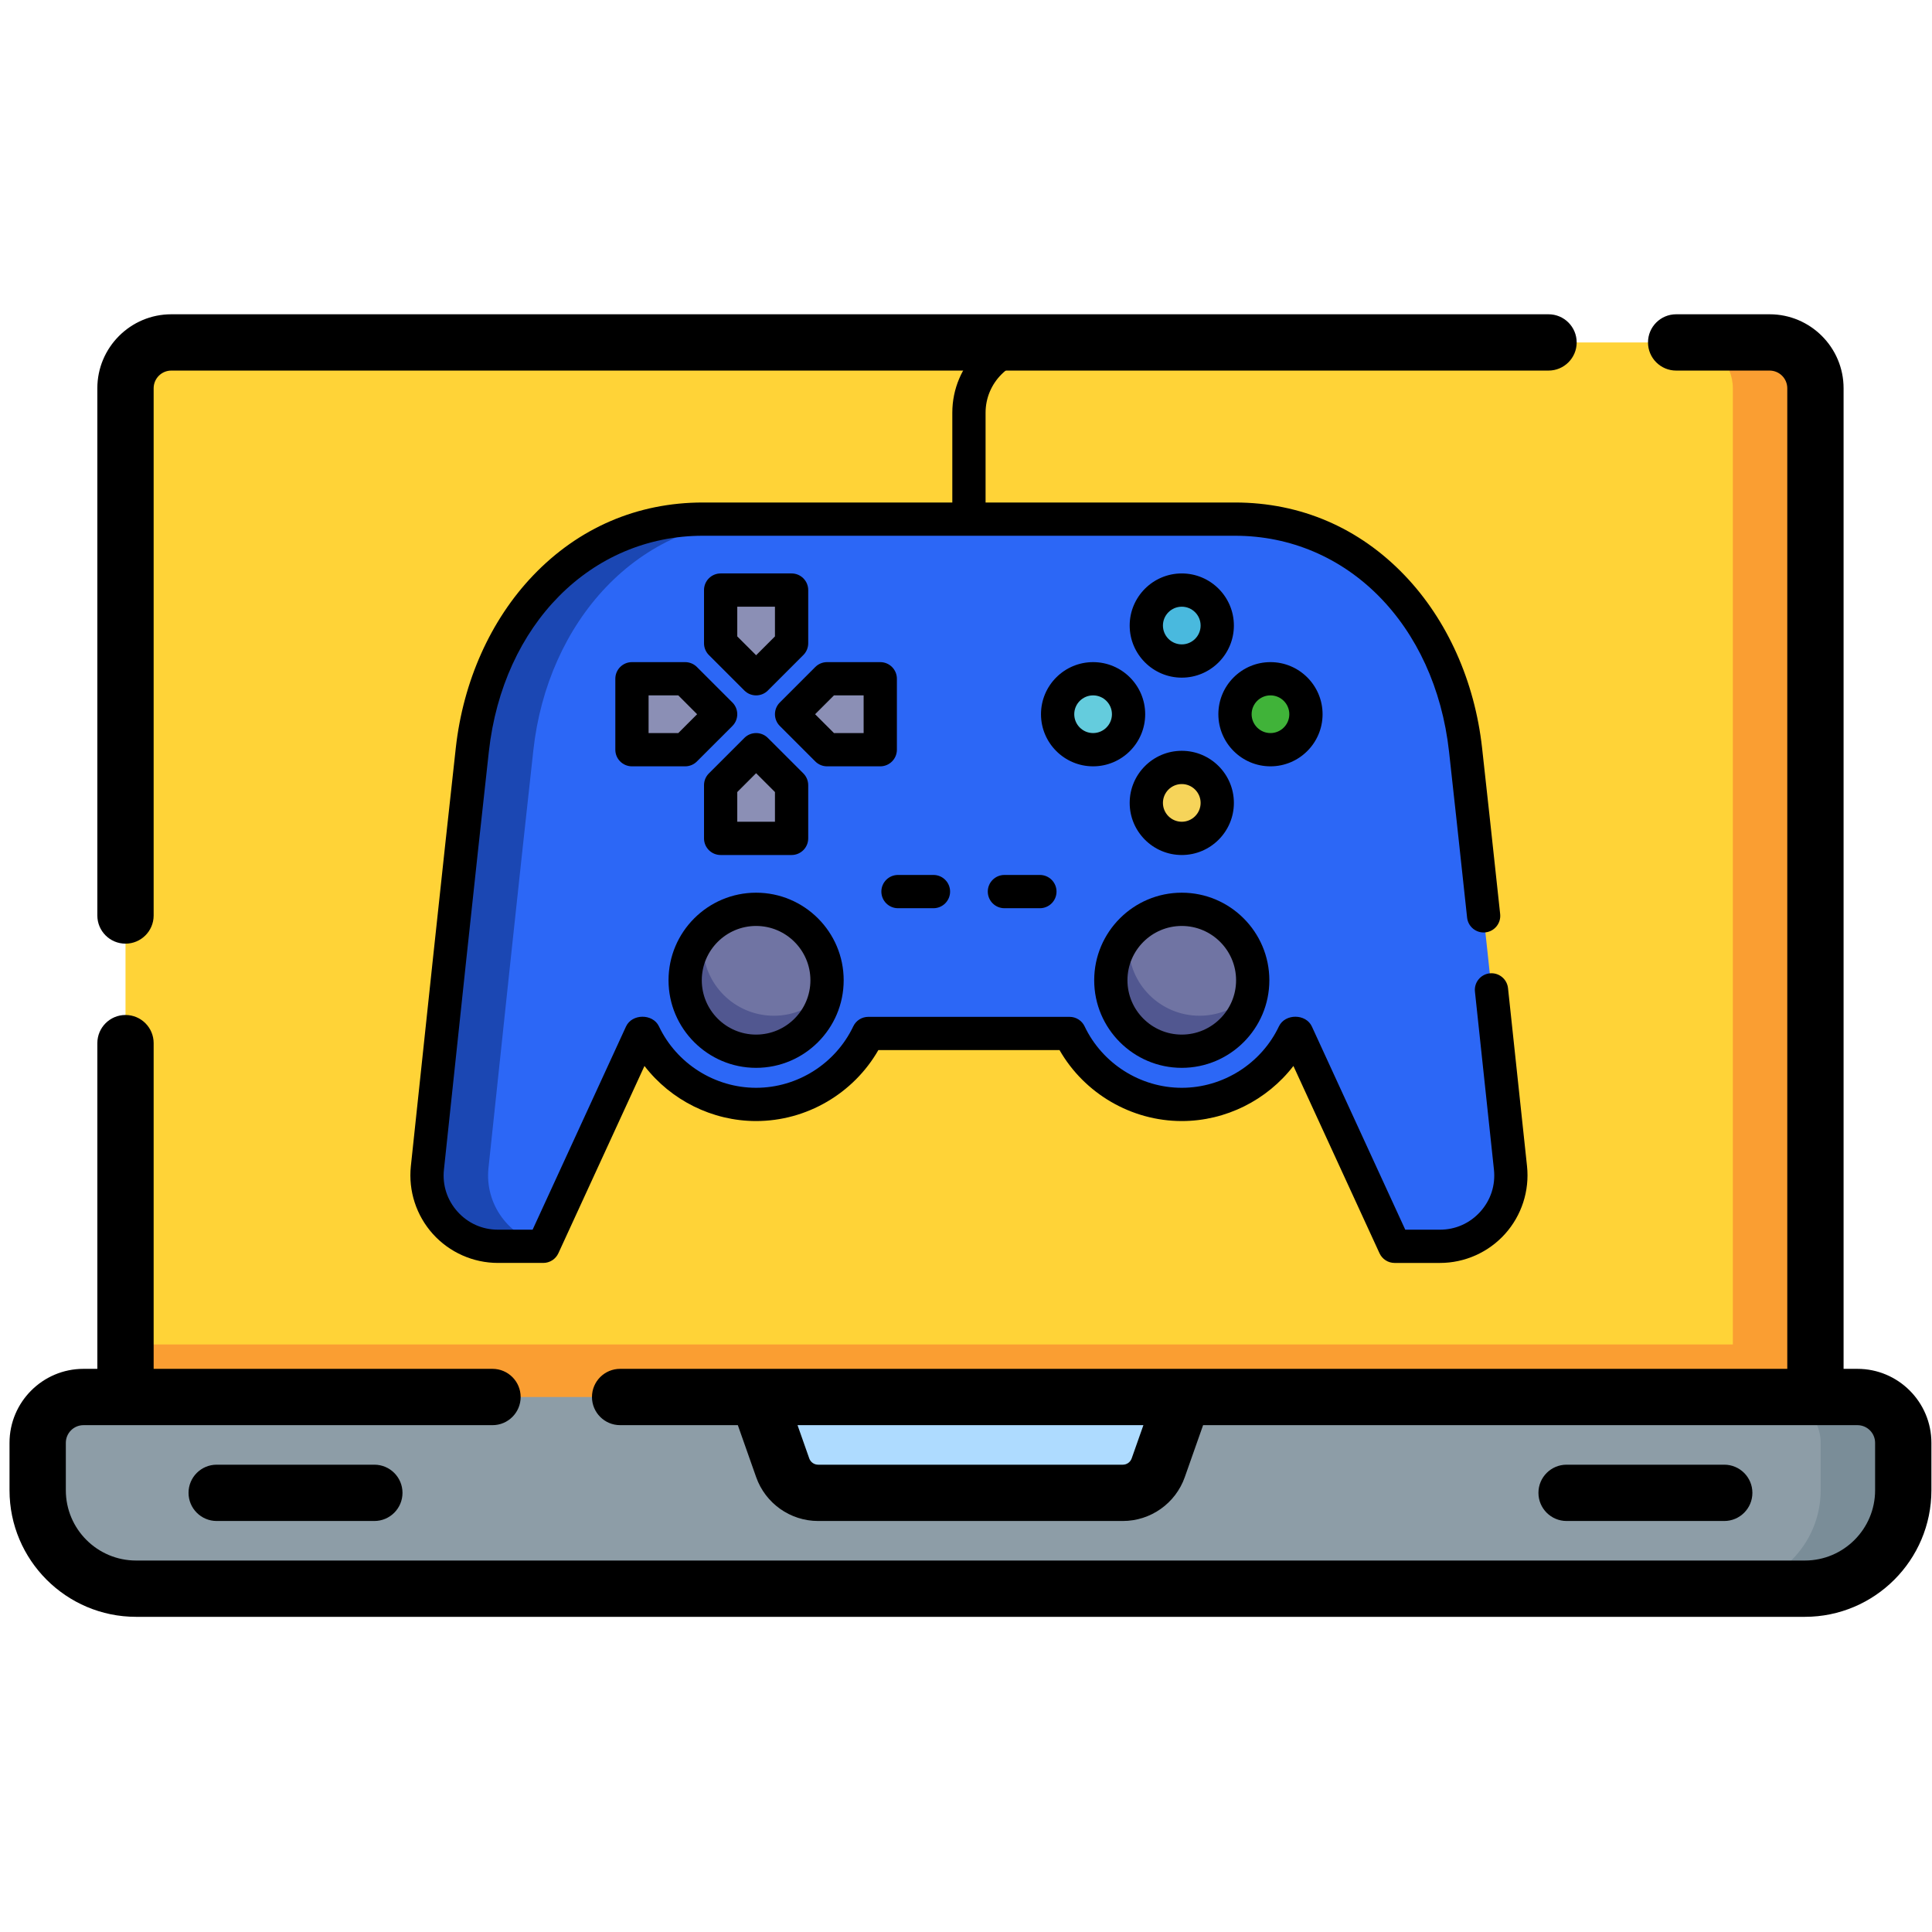
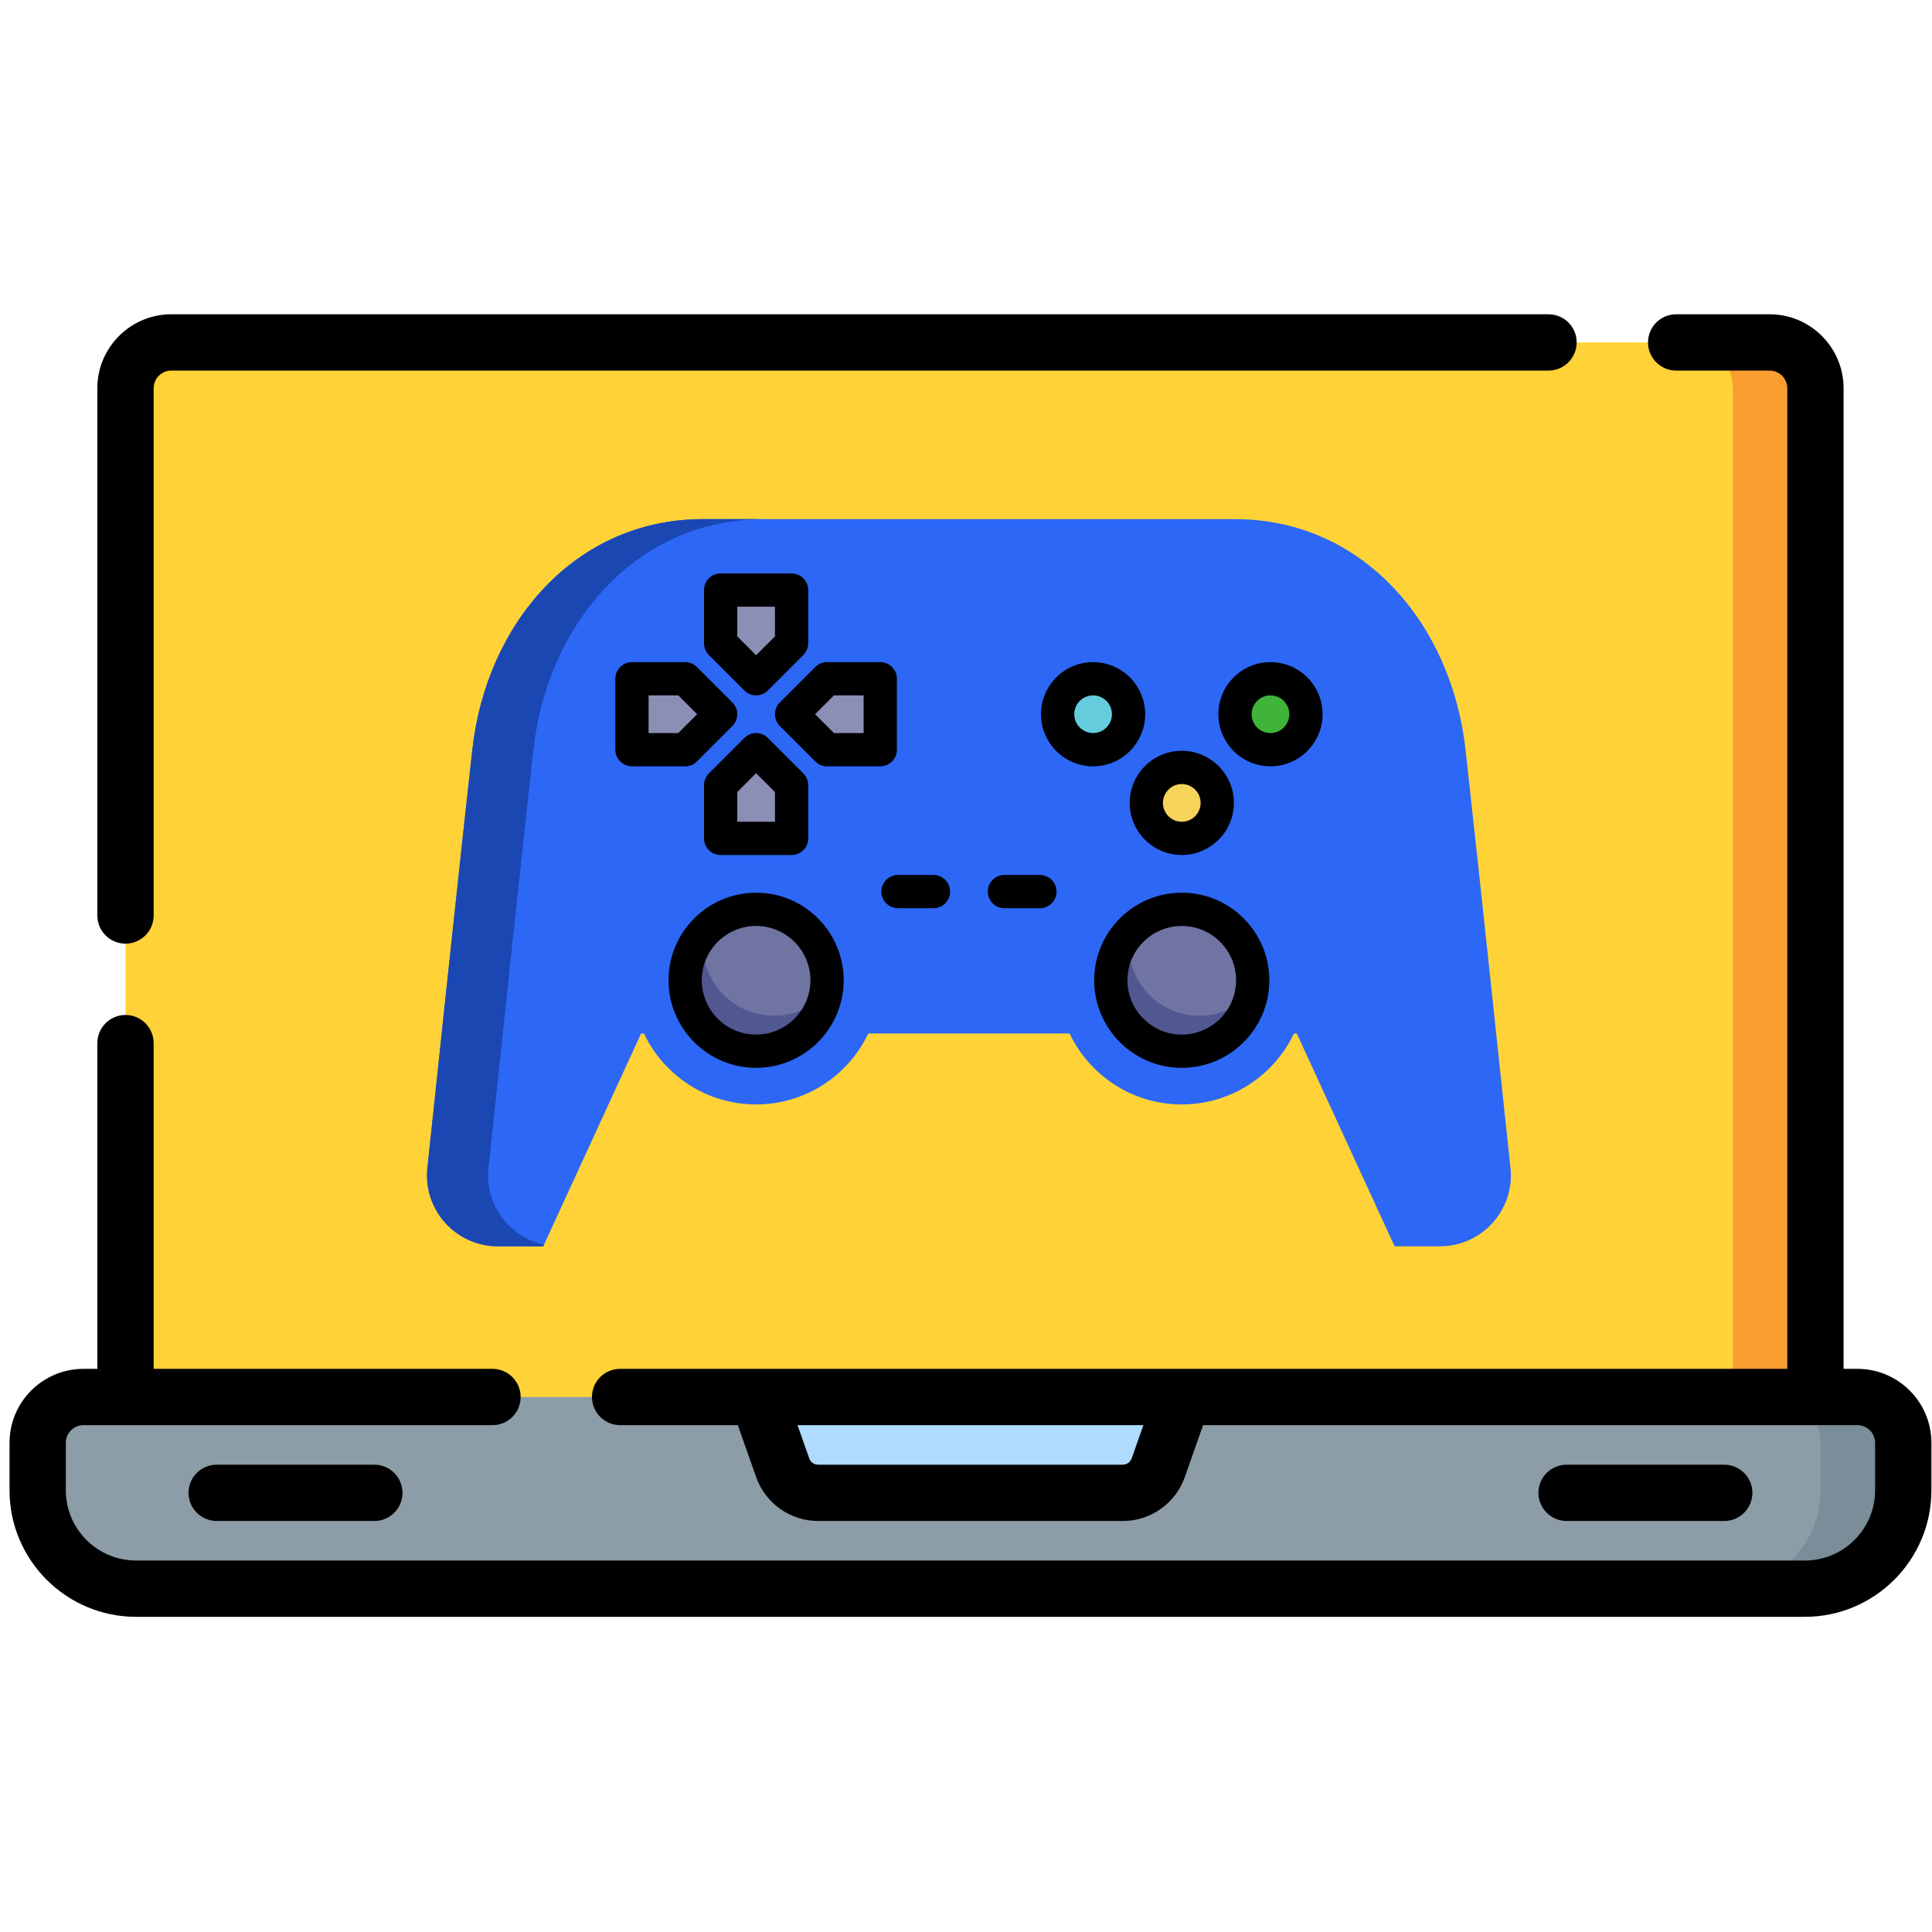
<svg xmlns="http://www.w3.org/2000/svg" width="191" height="191" viewBox="0 0 191 191" fill="none">
  <g clip-path="url(#clip0_430_814)">
    <path d="M179.475 38.381V143.442H12.408V38.381C12.408 35.88 14.434 33.854 16.936 33.854H174.947C177.448 33.854 179.475 35.88 179.475 38.381V38.381Z" fill="#FFD337" />
    <path d="M179.475 38.381V143.442H171.311V38.381C171.311 35.88 169.284 33.854 166.783 33.854H174.947C177.448 33.854 179.475 35.88 179.475 38.381V38.381Z" fill="#FA9E32" />
-     <path d="M12.408 132.914H179.475V143.442H12.408V132.914Z" fill="#FA9E32" />
+     <path d="M12.408 132.914H179.475V143.442V132.914Z" fill="#FA9E32" />
    <path d="M178.431 157.058H13.452C8.08 157.058 3.725 152.703 3.725 147.331V142.638C3.725 140.137 5.752 138.109 8.254 138.109H183.629C186.131 138.109 188.158 140.137 188.158 142.638V147.331C188.158 152.703 183.803 157.058 178.431 157.058V157.058Z" fill="#8D9DA7" />
    <path d="M188.158 142.64V147.331C188.158 152.704 183.801 157.057 178.432 157.057H170.268C175.637 157.057 179.994 152.704 179.994 147.331V142.64C179.994 140.135 177.968 138.109 175.463 138.109H183.627C186.132 138.109 188.158 140.135 188.158 142.64Z" fill="#7A8D98" />
    <path d="M111.003 147.584H80.879C79.305 147.584 77.902 146.591 77.379 145.107L74.912 138.109H116.969L114.503 145.107C113.979 146.591 112.577 147.584 111.003 147.584Z" fill="#AEDBFF" />
    <path d="M12.406 93.291C13.943 93.291 15.19 92.045 15.19 90.508V38.382C15.19 37.42 15.973 36.636 16.935 36.636H153.089C154.626 36.636 155.872 35.39 155.872 33.853C155.872 32.316 154.626 31.07 153.089 31.07H16.935C12.903 31.07 9.623 34.35 9.623 38.382V90.507C9.623 92.045 10.869 93.291 12.406 93.291V93.291Z" fill="black" />
    <path d="M183.629 135.326H182.259V38.382C182.259 34.35 178.978 31.07 174.947 31.07H165.707C164.17 31.07 162.924 32.316 162.924 33.853C162.924 35.39 164.17 36.636 165.707 36.636H174.947C175.909 36.636 176.693 37.42 176.693 38.382V135.326H61.306C59.769 135.326 58.523 136.572 58.523 138.109C58.523 139.646 59.769 140.892 61.306 140.892H72.943L74.755 146.032C75.669 148.625 78.13 150.367 80.879 150.367H111.004C113.753 150.367 116.215 148.625 117.129 146.032L118.94 140.893H183.629C184.592 140.893 185.375 141.676 185.375 142.639V147.332C185.375 151.161 182.26 154.276 178.431 154.276H13.452C9.623 154.276 6.508 151.161 6.508 147.332V142.639C6.508 141.676 7.291 140.893 8.254 140.893H48.689C50.226 140.893 51.472 139.647 51.472 138.11C51.472 136.573 50.226 135.326 48.689 135.326H15.19V103.125C15.19 101.588 13.944 100.342 12.407 100.342C10.87 100.342 9.624 101.588 9.624 103.125V135.326H8.253C4.222 135.326 0.941 138.606 0.941 142.639V147.332C0.941 154.23 6.553 159.842 13.452 159.842H178.431C185.329 159.842 190.941 154.23 190.941 147.332V142.639C190.941 138.606 187.661 135.326 183.629 135.326ZM111.879 144.181C111.748 144.552 111.396 144.801 111.004 144.801H80.879C80.487 144.801 80.135 144.552 80.004 144.182L78.845 140.893H113.038L111.879 144.181Z" fill="black" />
    <path d="M21.422 144.801C19.885 144.801 18.639 146.047 18.639 147.584C18.639 149.121 19.885 150.367 21.422 150.367H37.008C38.545 150.367 39.791 149.121 39.791 147.584C39.791 146.047 38.545 144.801 37.008 144.801H21.422Z" fill="black" />
    <path d="M170.461 150.367C171.998 150.367 173.244 149.121 173.244 147.584C173.244 146.047 171.998 144.801 170.461 144.801H154.875C153.338 144.801 152.092 146.047 152.092 147.584C152.092 149.121 153.338 150.367 154.875 150.367H170.461Z" fill="black" />
    <g clip-path="url(#clip1_430_814)">
      <path d="M149.328 115.461C148.184 104.645 146.109 85.119 144.886 74.116C143.496 61.604 134.681 51.322 122.092 51.322H69.489C56.9 51.322 48.085 61.604 46.694 74.116C45.472 85.119 43.397 104.645 42.253 115.461C41.814 119.603 45.062 123.212 49.227 123.212H53.708L63.38 102.171H63.658C65.628 106.317 69.853 109.185 74.749 109.185C79.645 109.185 83.87 106.317 85.84 102.171H105.74C107.71 106.317 111.935 109.185 116.831 109.185C121.727 109.185 125.952 106.317 127.923 102.171H128.2L137.872 123.212H142.353C146.519 123.212 149.766 119.603 149.328 115.461Z" fill="#2C67F6" />
      <path d="M48.292 115.461C49.436 104.645 51.511 85.119 52.734 74.116C54.124 61.604 62.939 51.322 75.528 51.322H69.489C56.9 51.322 48.085 61.604 46.694 74.116C45.472 85.119 43.397 104.645 42.253 115.461C41.814 119.603 45.062 123.212 49.227 123.212H53.708L53.781 123.054C50.36 122.318 47.907 119.095 48.292 115.461Z" fill="#1B47B3" />
      <path d="M116.832 103.924C120.706 103.924 123.846 100.784 123.846 96.91C123.846 93.037 120.706 89.897 116.832 89.897C112.959 89.897 109.818 93.037 109.818 96.91C109.818 100.784 112.959 103.924 116.832 103.924Z" fill="#7074A3" />
      <path d="M74.75 103.924C78.624 103.924 81.764 100.784 81.764 96.91C81.764 93.037 78.624 89.897 74.75 89.897C70.876 89.897 67.736 93.037 67.736 96.91C67.736 100.784 70.876 103.924 74.75 103.924Z" fill="#7074A3" />
      <path d="M118.586 100.417C114.712 100.417 111.572 97.277 111.572 93.404C111.572 92.974 111.613 92.555 111.686 92.147C110.528 93.397 109.818 95.071 109.818 96.911C109.818 100.784 112.959 103.924 116.832 103.924C120.276 103.924 123.138 101.441 123.731 98.168C122.45 99.551 120.619 100.417 118.586 100.417Z" fill="#515790" />
      <path d="M76.504 100.417C72.63 100.417 69.49 97.277 69.49 93.404C69.49 92.974 69.531 92.555 69.604 92.147C68.446 93.397 67.736 95.071 67.736 96.911C67.736 100.784 70.876 103.924 74.75 103.924C78.194 103.924 81.056 101.441 81.649 98.168C80.368 99.551 78.537 100.417 76.504 100.417Z" fill="#515790" />
      <path d="M78.258 63.596L74.751 67.103L71.244 63.596V58.335H78.258V63.596Z" fill="#8B8FB5" />
      <path d="M67.737 67.103L71.244 70.609L67.737 74.116H62.477V67.103H67.737Z" fill="#8B8FB5" />
      <path d="M71.244 77.623L74.751 74.116L78.258 77.623V82.883H71.244V77.623Z" fill="#8B8FB5" />
      <path d="M81.765 74.116L78.258 70.609L81.765 67.103H87.025V74.116H81.765Z" fill="#8B8FB5" />
-       <path d="M116.833 65.349C118.77 65.349 120.34 63.779 120.34 61.842C120.34 59.906 118.77 58.335 116.833 58.335C114.896 58.335 113.326 59.906 113.326 61.842C113.326 63.779 114.896 65.349 116.833 65.349Z" fill="#49B9DE" />
      <path d="M116.833 82.883C118.77 82.883 120.34 81.313 120.34 79.376C120.34 77.44 118.77 75.87 116.833 75.87C114.896 75.87 113.326 77.44 113.326 79.376C113.326 81.313 114.896 82.883 116.833 82.883Z" fill="#F6D45A" />
      <path d="M125.599 74.116C127.535 74.116 129.105 72.546 129.105 70.609C129.105 68.673 127.535 67.103 125.599 67.103C123.662 67.103 122.092 68.673 122.092 70.609C122.092 72.546 123.662 74.116 125.599 74.116Z" fill="#40B339" />
      <path d="M108.065 74.116C110.002 74.116 111.572 72.546 111.572 70.609C111.572 68.673 110.002 67.103 108.065 67.103C106.129 67.103 104.559 68.673 104.559 70.609C104.559 72.546 106.129 74.116 108.065 74.116Z" fill="#64CCDD" />
-       <path d="M150.963 115.287C150.418 110.137 149.858 104.926 149.084 97.686C148.987 96.783 148.176 96.13 147.274 96.226C146.372 96.322 145.718 97.132 145.815 98.035C146.589 105.274 147.149 110.483 147.694 115.633C147.856 117.167 147.377 118.643 146.346 119.789C145.314 120.936 143.896 121.568 142.354 121.568H138.926L129.694 101.484C129.105 100.201 127.044 100.191 126.438 101.465C124.685 105.156 120.914 107.541 116.832 107.541C112.749 107.541 108.979 105.156 107.225 101.465C106.953 100.892 106.375 100.527 105.741 100.527H85.841C85.206 100.527 84.628 100.892 84.356 101.465C82.603 105.156 78.832 107.541 74.75 107.541C70.667 107.541 66.897 105.156 65.143 101.465C64.537 100.191 62.477 100.201 61.887 101.484L52.655 121.568H49.228C47.685 121.568 46.268 120.936 45.236 119.79C44.204 118.643 43.726 117.167 43.888 115.633C45.02 104.933 47.102 85.335 48.329 74.297C49.724 61.737 58.426 52.965 69.489 52.965H122.092C133.156 52.965 141.857 61.737 143.253 74.297C143.698 78.301 144.299 83.825 145.04 90.719C145.137 91.621 145.949 92.274 146.849 92.177C147.752 92.081 148.405 91.27 148.308 90.367C147.567 83.47 146.966 77.942 146.52 73.935C145.787 67.334 143.073 61.281 138.877 56.891C134.368 52.172 128.563 49.678 122.092 49.678H97.435V40.801C97.435 37.84 99.844 35.431 102.804 35.431H116.832H125.611H135.038V32.144L126.989 32.144L122.092 32.144L116.832 32.144H102.804C98.031 32.144 94.147 36.028 94.147 40.801V49.678H69.489C63.018 49.678 57.214 52.172 52.704 56.891C48.509 61.281 45.794 67.334 45.061 73.934C43.834 84.979 41.751 104.584 40.618 115.287C40.36 117.724 41.153 120.167 42.792 121.989C44.431 123.811 46.777 124.855 49.228 124.855H53.709C54.351 124.855 54.934 124.482 55.202 123.898L63.713 105.383C66.318 108.759 70.398 110.828 74.75 110.828C79.74 110.828 84.374 108.107 86.835 103.814H104.747C107.208 108.107 111.842 110.828 116.832 110.828C121.183 110.828 125.264 108.76 127.869 105.383L136.38 123.898C136.648 124.482 137.231 124.856 137.873 124.856H142.354C144.805 124.856 147.15 123.811 148.79 121.989C150.429 120.167 151.221 117.724 150.963 115.287Z" fill="black" />
      <path d="M116.831 105.568C121.605 105.568 125.489 101.684 125.489 96.911C125.489 92.137 121.605 88.253 116.831 88.253C112.058 88.253 108.174 92.137 108.174 96.911C108.174 101.684 112.058 105.568 116.831 105.568ZM116.831 91.541C119.792 91.541 122.201 93.95 122.201 96.911C122.201 99.872 119.792 102.281 116.831 102.281C113.871 102.281 111.461 99.872 111.461 96.911C111.461 93.95 113.87 91.541 116.831 91.541Z" fill="black" />
      <path d="M74.749 105.568C79.523 105.568 83.407 101.684 83.407 96.911C83.407 92.137 79.523 88.253 74.749 88.253C69.976 88.253 66.092 92.137 66.092 96.911C66.092 101.684 69.976 105.568 74.749 105.568ZM74.749 91.541C77.71 91.541 80.119 93.95 80.119 96.911C80.119 99.872 77.71 102.281 74.749 102.281C71.788 102.281 69.379 99.872 69.379 96.911C69.379 93.95 71.788 91.541 74.749 91.541Z" fill="black" />
      <path d="M79.901 63.596V58.335C79.901 57.428 79.165 56.691 78.257 56.691H71.243C70.336 56.691 69.6 57.428 69.6 58.335V63.596C69.6 64.031 69.773 64.45 70.081 64.758L73.588 68.265C73.909 68.585 74.33 68.746 74.75 68.746C75.171 68.746 75.592 68.586 75.912 68.265L79.419 64.758C79.728 64.45 79.901 64.031 79.901 63.596ZM76.614 62.915L74.751 64.778L72.887 62.915V59.979H76.613V62.915H76.614Z" fill="black" />
      <path d="M67.736 65.459H62.476C61.568 65.459 60.832 66.195 60.832 67.102V74.116C60.832 75.024 61.568 75.76 62.476 75.76H67.736C68.172 75.76 68.59 75.587 68.898 75.279L72.405 71.772C73.047 71.13 73.047 70.089 72.405 69.447L68.898 65.94C68.59 65.632 68.172 65.459 67.736 65.459ZM67.055 72.472H64.12V68.746H67.055L68.918 70.609L67.055 72.472Z" fill="black" />
      <path d="M73.588 72.954L70.081 76.46C69.773 76.769 69.6 77.187 69.6 77.623V82.883C69.6 83.791 70.336 84.527 71.243 84.527H78.257C79.165 84.527 79.901 83.791 79.901 82.883V77.623C79.901 77.187 79.728 76.769 79.42 76.46L75.913 72.954C75.271 72.312 74.229 72.312 73.588 72.954ZM76.613 78.303V81.239H72.887V78.303L74.75 76.44L76.613 78.303Z" fill="black" />
      <path d="M88.668 74.116V67.102C88.668 66.195 87.932 65.459 87.024 65.459H81.764C81.328 65.459 80.91 65.632 80.602 65.94L77.095 69.447C76.453 70.089 76.453 71.13 77.095 71.771L80.602 75.278C80.91 75.587 81.328 75.76 81.764 75.76H87.024C87.932 75.76 88.668 75.024 88.668 74.116ZM85.38 72.472H82.445L80.582 70.609L82.445 68.746H85.38V72.472Z" fill="black" />
-       <path d="M121.983 61.842C121.983 59.002 119.672 56.691 116.832 56.691C113.992 56.691 111.682 59.002 111.682 61.842C111.682 64.682 113.992 66.993 116.832 66.993C119.672 66.993 121.983 64.682 121.983 61.842ZM116.832 63.705C115.805 63.705 114.969 62.87 114.969 61.842C114.969 60.815 115.805 59.979 116.832 59.979C117.86 59.979 118.695 60.815 118.695 61.842C118.695 62.87 117.86 63.705 116.832 63.705Z" fill="black" />
      <path d="M111.682 79.376C111.682 82.216 113.992 84.527 116.832 84.527C119.672 84.527 121.983 82.216 121.983 79.376C121.983 76.536 119.672 74.226 116.832 74.226C113.992 74.226 111.682 76.536 111.682 79.376ZM116.832 77.513C117.86 77.513 118.695 78.349 118.695 79.376C118.695 80.403 117.86 81.239 116.832 81.239C115.805 81.239 114.969 80.404 114.969 79.376C114.969 78.349 115.805 77.513 116.832 77.513Z" fill="black" />
      <path d="M130.751 70.609C130.751 67.769 128.44 65.459 125.6 65.459C122.76 65.459 120.449 67.769 120.449 70.609C120.449 73.449 122.76 75.76 125.6 75.76C128.44 75.76 130.751 73.449 130.751 70.609ZM123.737 70.609C123.737 69.582 124.573 68.746 125.6 68.746C126.627 68.746 127.463 69.582 127.463 70.609C127.463 71.636 126.628 72.472 125.6 72.472C124.573 72.472 123.737 71.636 123.737 70.609Z" fill="black" />
      <path d="M113.215 70.609C113.215 67.769 110.905 65.459 108.065 65.459C105.225 65.459 102.914 67.769 102.914 70.609C102.914 73.449 105.225 75.76 108.065 75.76C110.905 75.76 113.215 73.449 113.215 70.609ZM106.202 70.609C106.202 69.582 107.037 68.746 108.065 68.746C109.092 68.746 109.928 69.582 109.928 70.609C109.928 71.636 109.092 72.472 108.065 72.472C107.037 72.472 106.202 71.636 106.202 70.609Z" fill="black" />
      <path d="M88.777 89.787H92.284C93.191 89.787 93.927 89.051 93.927 88.143C93.927 87.236 93.191 86.499 92.284 86.499H88.777C87.869 86.499 87.133 87.236 87.133 88.143C87.133 89.051 87.869 89.787 88.777 89.787Z" fill="black" />
      <path d="M102.805 86.499H99.298C98.39 86.499 97.654 87.236 97.654 88.143C97.654 89.051 98.39 89.787 99.298 89.787H102.805C103.713 89.787 104.449 89.051 104.449 88.143C104.449 87.236 103.713 86.499 102.805 86.499Z" fill="black" />
    </g>
  </g>
  <defs>
    <clipPath id="clip0_430_814">
      <rect width="190" height="190" fill="white" transform="translate(0.941 0.456)" />
    </clipPath>
    <clipPath id="clip1_430_814">
      <rect width="112" height="112" fill="white" transform="translate(39.791 12.856)" />
    </clipPath>
  </defs>
</svg>